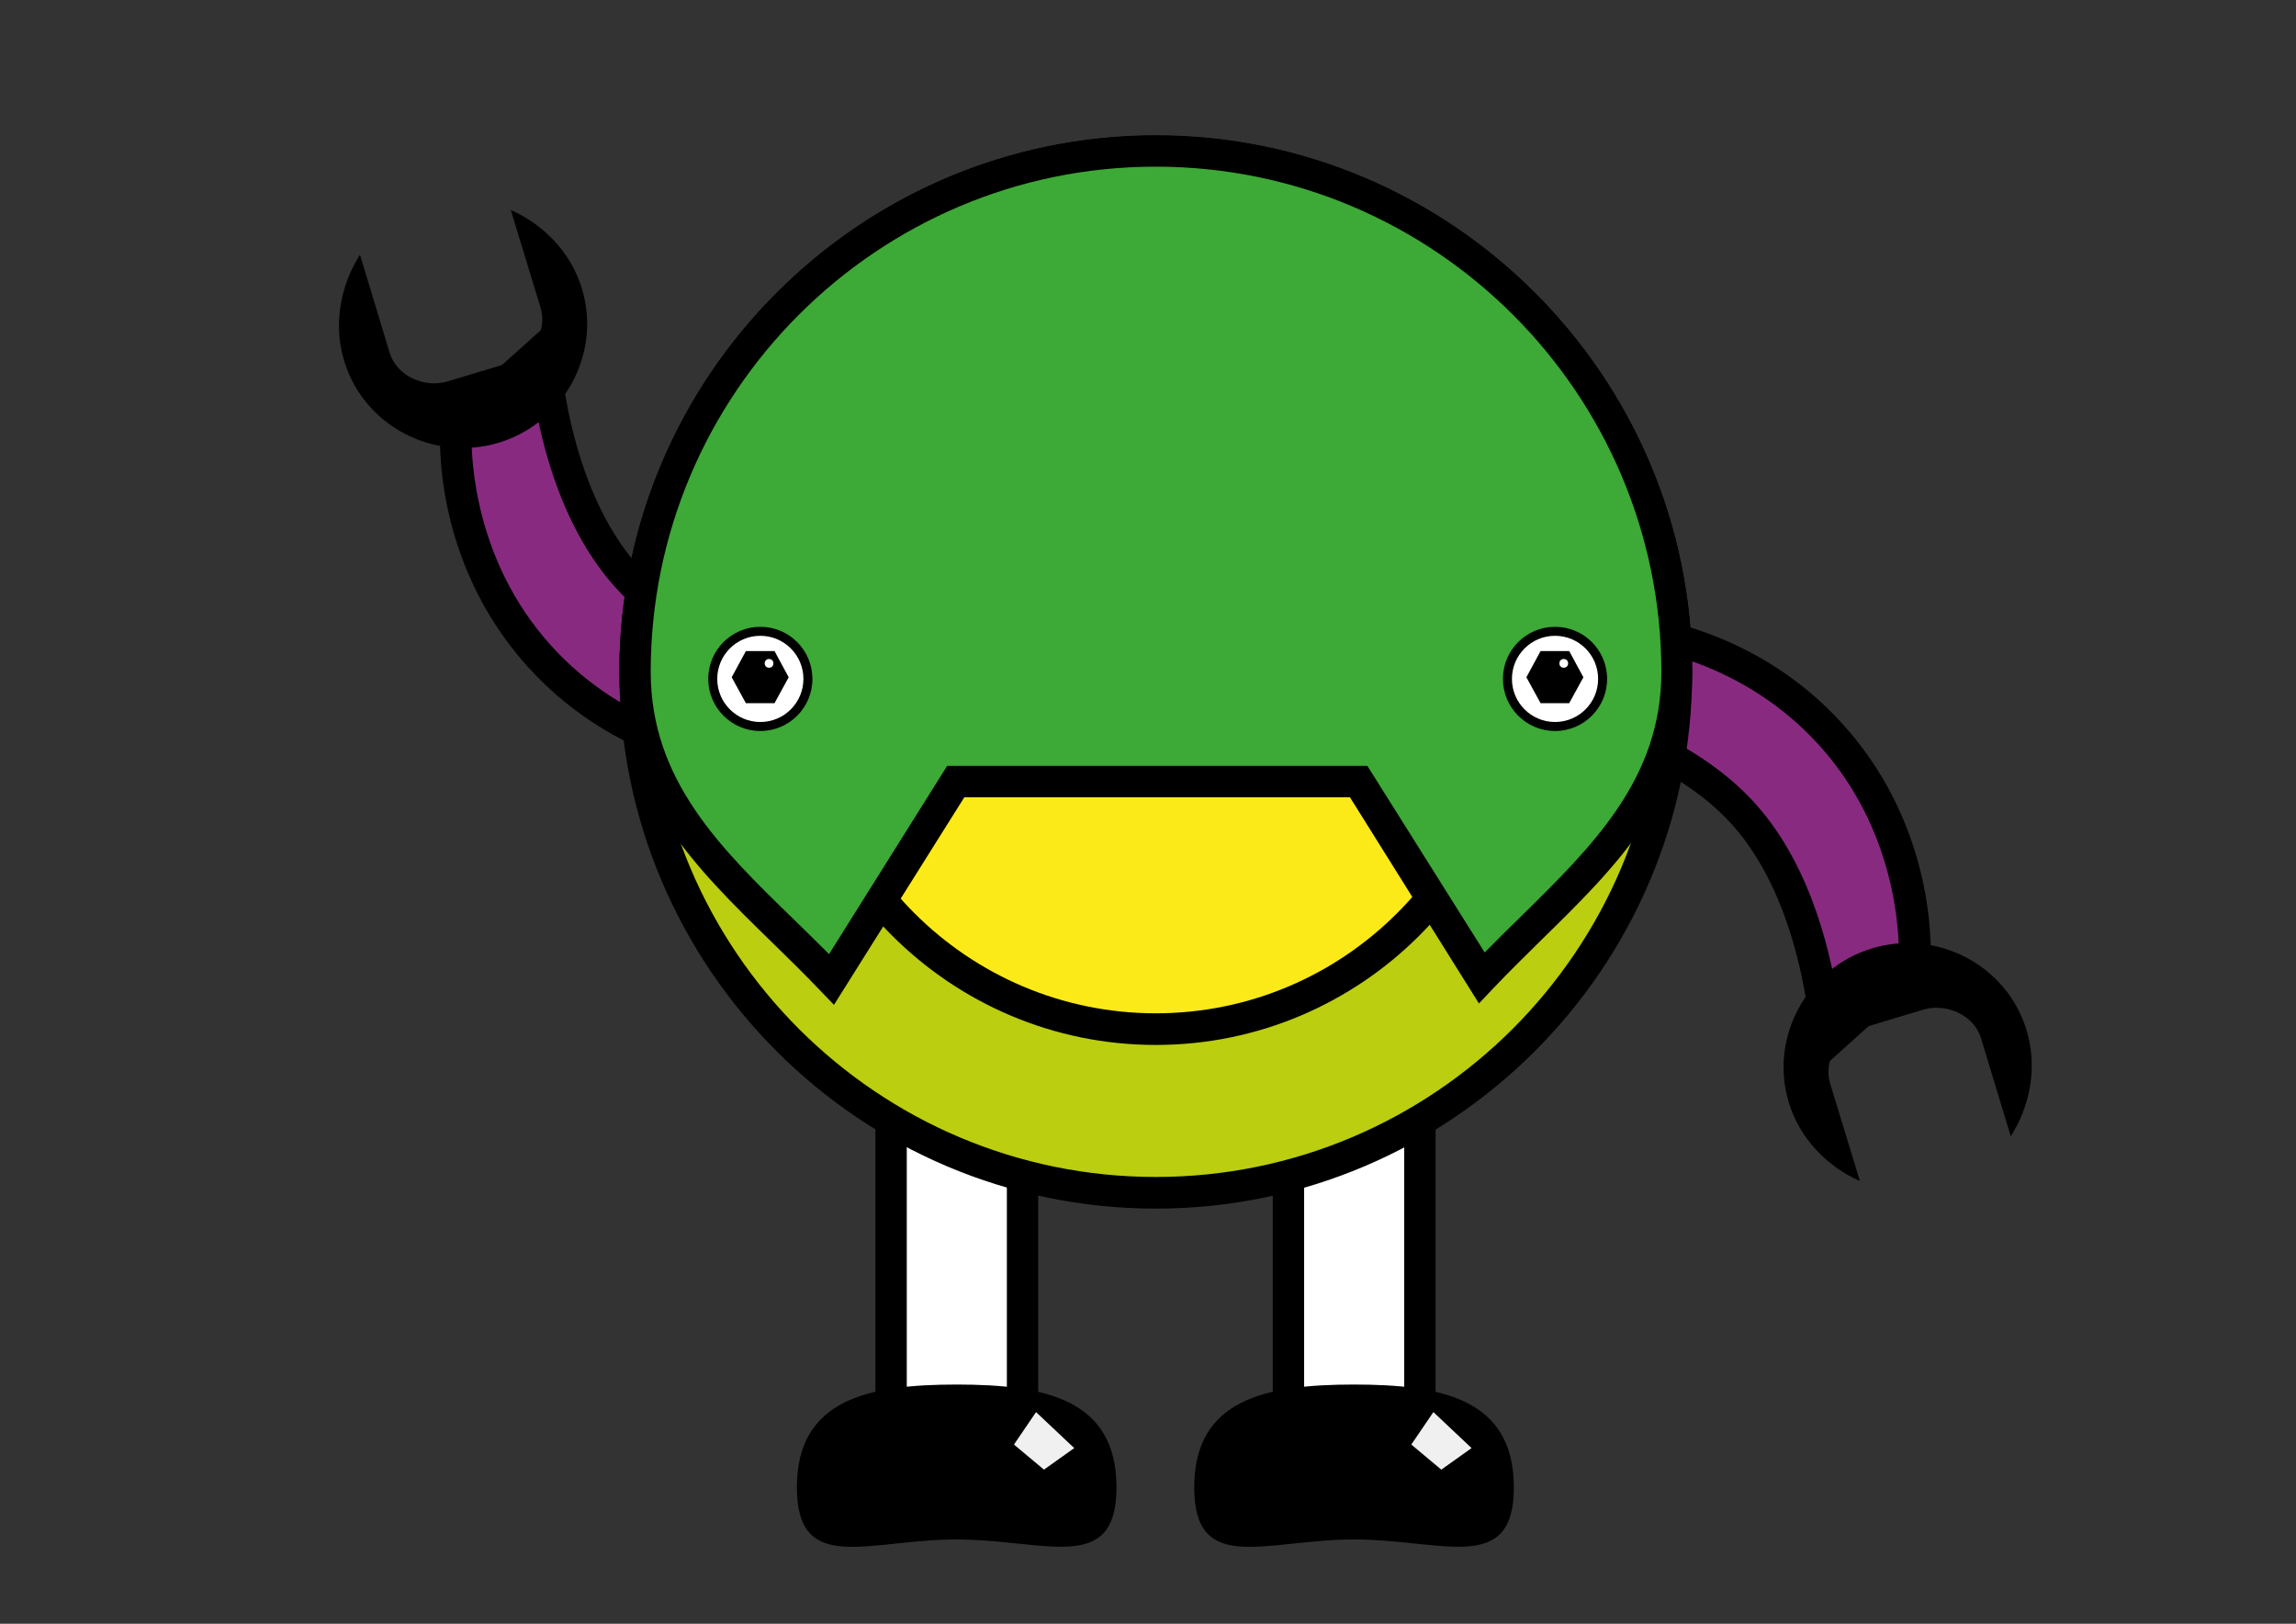
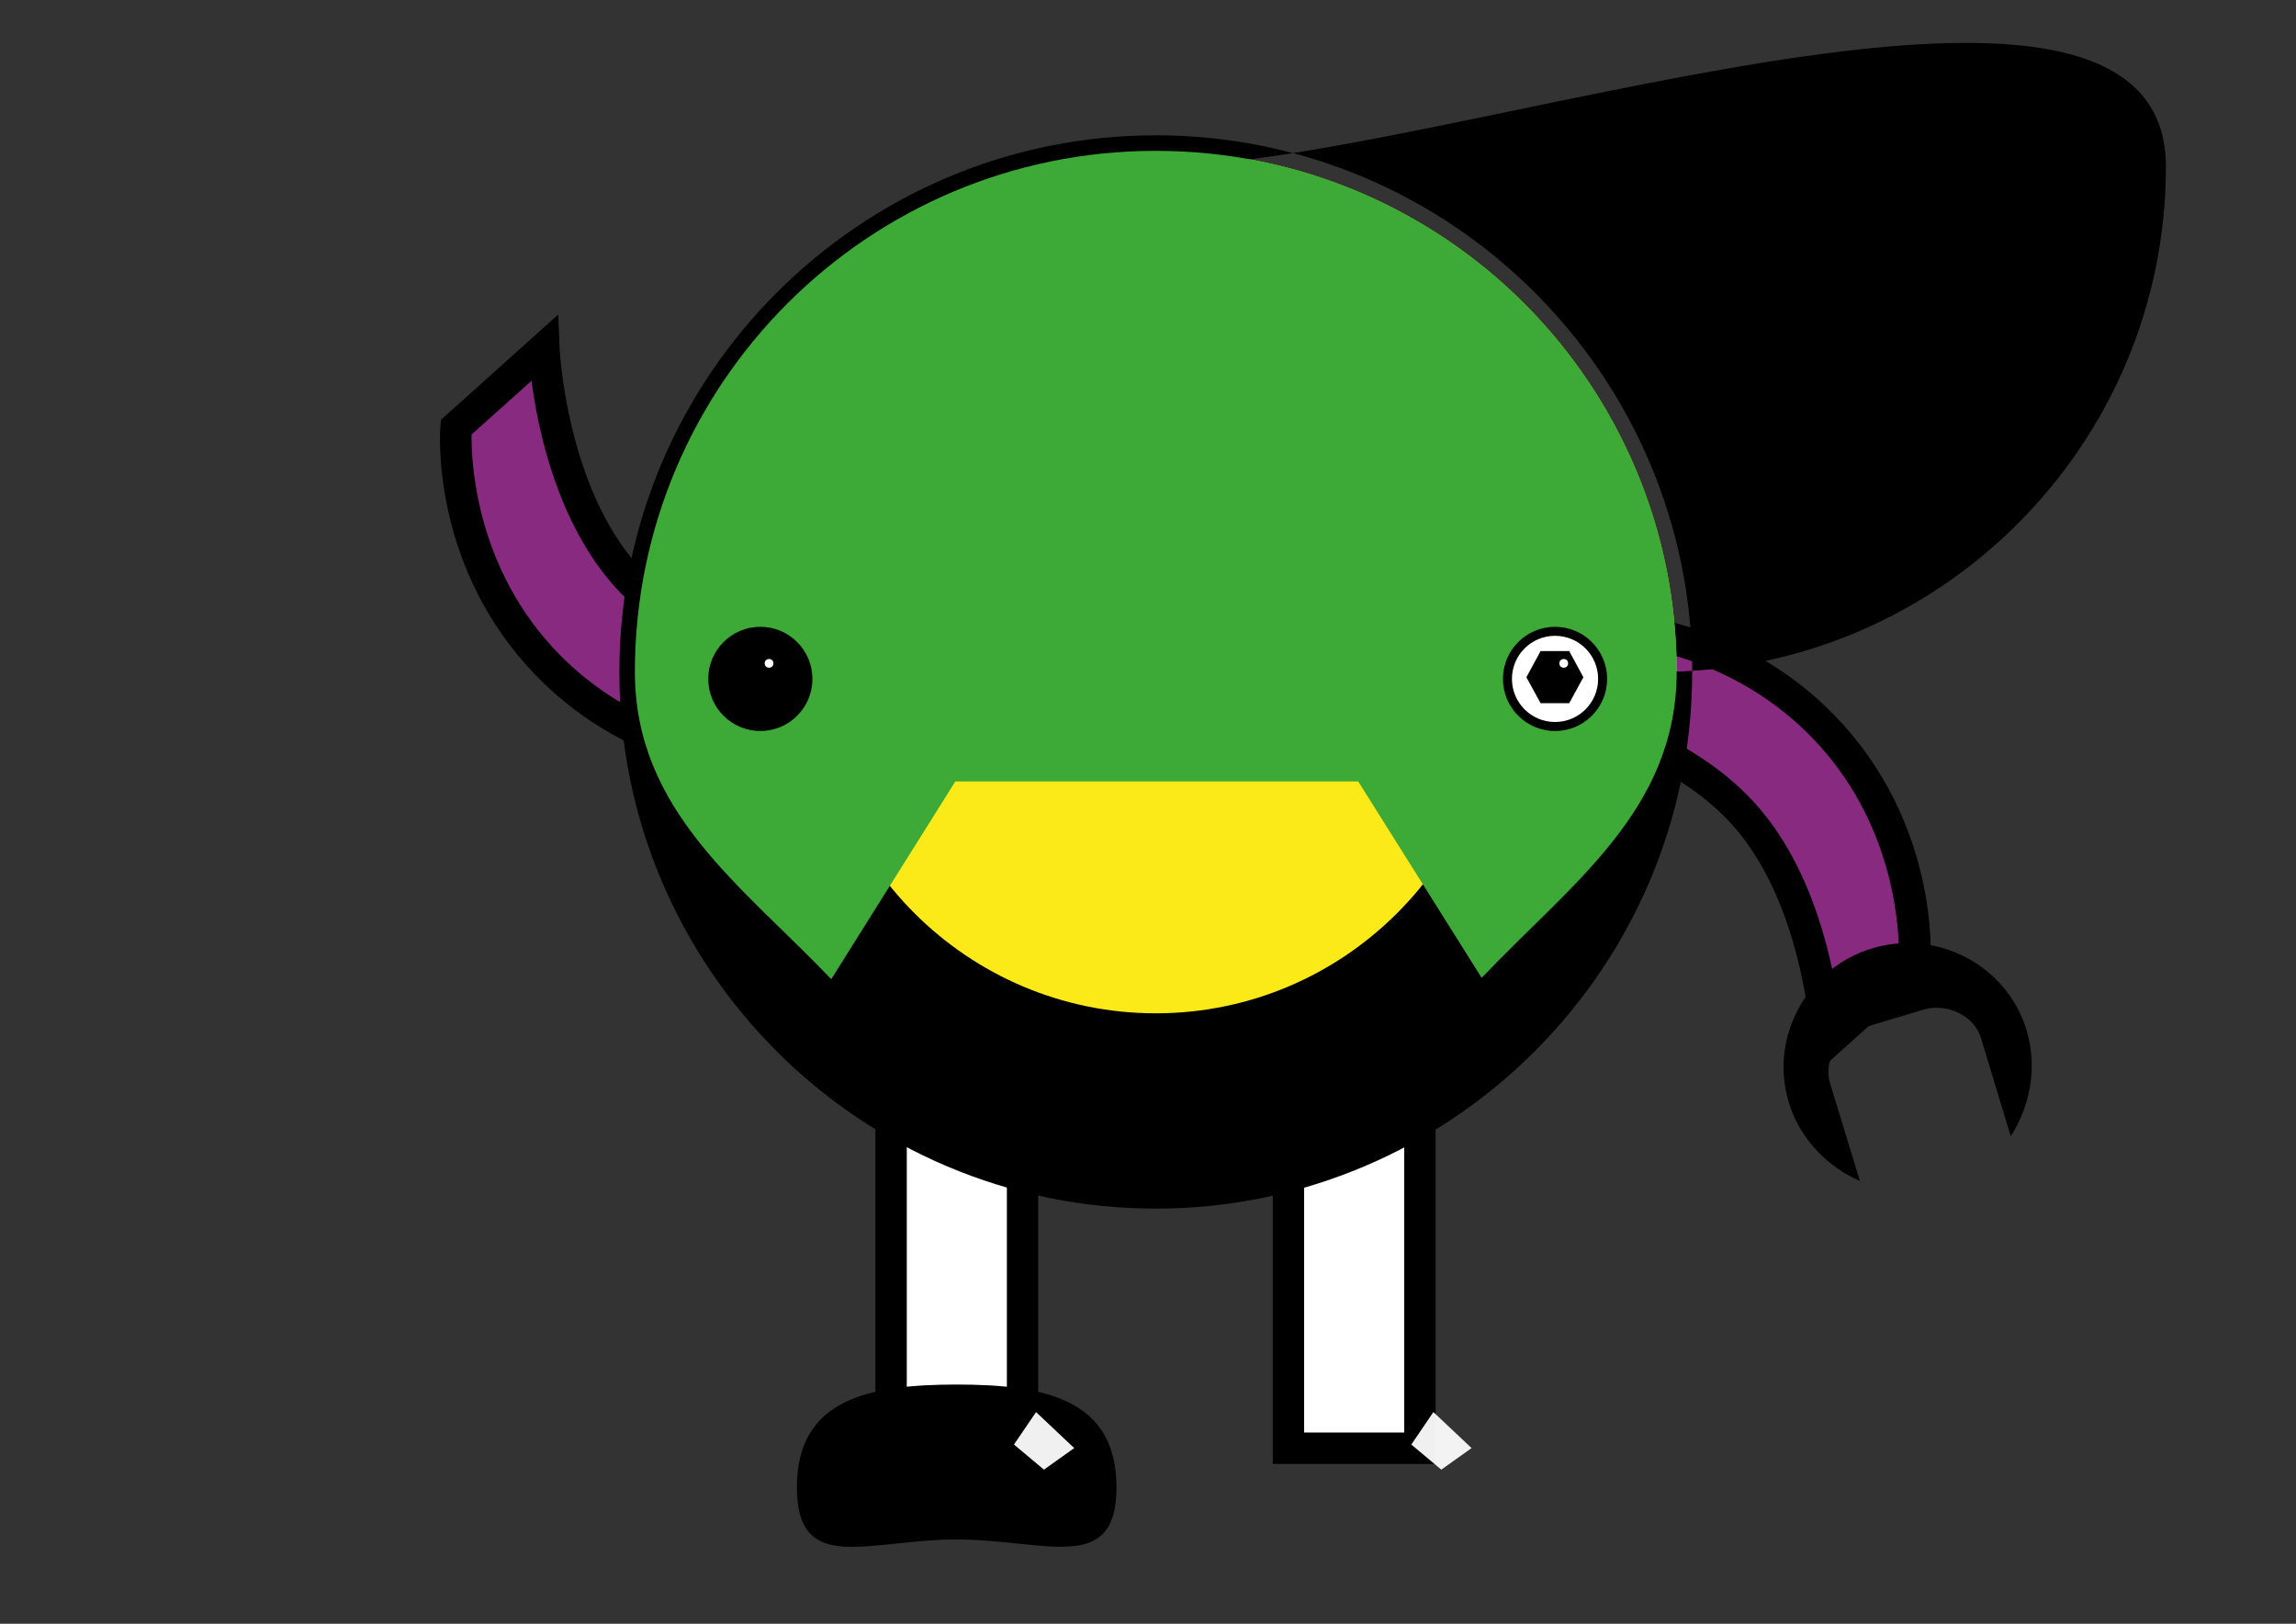
<svg xmlns="http://www.w3.org/2000/svg" version="1.1" id="BEAM" x="0px" y="0px" viewBox="0 0 841.9 595.3" style="enable-background:new 0 0 841.9 595.3;" xml:space="preserve">
  <rect x="0" y="0" width="841.9" height="595.3" fill="#333333" stroke="none" />
  <style type="text/css">
	.st0{fill:#892A81;}
	.st1{fill:#FFFFFF;}
	.st2{opacity:0.94;}
	.st3{fill:#BBCE0F;}
	.st4{fill:#FCEA18;}
	.st5{fill:#3DA936;}
</style>
  <g>
    <g>
      <g>
        <path class="st0" d="M199.5,127.7c0,0,2.1,52.2,30.4,83.7c28.3,31.5,80,39.2,80,39.2l-32.2,28.9c0,0-45.9-1.3-80-39.2     s-30.4-83.7-30.4-83.7L199.5,127.7z" />
        <path d="M279.7,285.4l-2.3-0.1c-2-0.1-48.8-1.8-84.1-41.1c-35.3-39.3-32-86.1-31.8-88l0.2-2.3l43-38.6l0.5,12.2     c0,0.5,2.4,50.6,28.9,80.1c26.5,29.6,76,37.3,76.5,37.4l12.1,1.8L279.7,285.4z M172.9,159.3c-0.1,9.3,1.2,46.3,29,77.2     c27.8,30.9,64.4,36.3,73.7,37.2l21.9-19.7c-17.4-4.2-50.6-15-71.9-38.7c-21.3-23.7-28.4-57.9-30.7-75.7L172.9,159.3z" />
      </g>
      <g>
        <g>
-           <path d="M126.2,132.3c-4.2-13.8-1.1-28.2,5.8-38.9l10.9,36c2.6,8.5,12.8,13,21.3,10.4l22.6-6.8c8.5-2.6,14-11.8,11.4-20.3      L187.3,77c11.6,5.1,22,15.2,26.1,28.9c7.2,23.8-6.7,49.2-30.5,56.4S133.4,156.2,126.2,132.3z" />
-         </g>
+           </g>
      </g>
    </g>
    <g>
      <g>
        <path class="st0" d="M669.8,382.3c0,0-2.1-52.2-30.4-83.7s-80-39.2-80-39.2l32.2-28.9c0,0,45.9,1.3,80,39.2     c34,37.9,30.4,83.7,30.4,83.7L669.8,382.3z" />
        <path d="M664.6,394.7l-0.5-12.2c0-0.5-2.4-50.6-28.9-80.1c-26.5-29.6-76-37.3-76.5-37.4l-12.1-1.8l43-38.6l2.3,0.1     c2,0.1,48.8,1.8,84.1,41.1c35.3,39.3,32,86.1,31.8,88l-0.2,2.3L664.6,394.7z M571.8,256c17.4,4.2,50.6,15,71.9,38.7     c21.3,23.7,28.4,57.9,30.7,75.7l21.9-19.7c0.1-9.3-1.2-46.3-29-77.2c-27.9-31.1-64.4-36.3-73.7-37.2L571.8,256z" />
      </g>
      <g>
        <g>
          <path d="M743.1,377.7c4.2,13.8,1.1,28.2-5.8,38.9l-10.9-36c-2.6-8.5-12.8-13-21.3-10.4l-22.6,6.8c-8.5,2.6-14,11.8-11.4,20.3      L682,433c-11.6-5.1-22-15.2-26.1-28.9c-7.2-23.8,6.7-49.2,30.5-56.4S735.9,353.8,743.1,377.7z" />
        </g>
      </g>
    </g>
    <g>
      <g>
        <rect x="326.7" y="395.1" class="st1" width="48.2" height="135.9" />
        <path d="M380.7,536.7H321V389.3h59.7V536.7z M332.5,525.2h36.7V400.8h-36.7V525.2z" />
      </g>
      <g>
        <path d="M409.4,545.3c0,32.3-26.2,19.1-58.6,19.1s-58.6,13.3-58.6-19.1c0-32.3,26.2-37.7,58.6-37.7S409.4,513,409.4,545.3z" />
      </g>
      <g class="st2">
        <polygon class="st1" points="393.9,530.9 382.8,538.8 371.8,529.6 379.9,517.7    " />
      </g>
    </g>
    <g>
      <g>
        <rect x="472.4" y="395.1" class="st1" width="48.2" height="135.9" />
        <path d="M526.4,536.7h-59.7V389.3h59.7V536.7z M478.2,525.2h36.7V400.8h-36.7V525.2z" />
      </g>
      <g>
-         <path d="M555.1,545.3c0,32.3-26.2,19.1-58.6,19.1s-58.6,13.3-58.6-19.1c0-32.3,26.2-37.7,58.6-37.7S555.1,513,555.1,545.3z" />
-       </g>
+         </g>
      <g class="st2">
        <polygon class="st1" points="539.6,530.9 528.5,538.8 517.5,529.6 525.6,517.7    " />
      </g>
    </g>
    <g>
      <circle class="st3" cx="423.8" cy="246.3" r="191" />
-       <path d="M423.8,443.1c-108.5,0-196.7-88.3-196.7-196.7S315.3,49.6,423.8,49.6s196.7,88.3,196.7,196.7S532.3,443.1,423.8,443.1z     M423.8,61.1c-102.1,0-185.2,83.1-185.2,185.2s83.1,185.2,185.2,185.2s185.2-83.1,185.2-185.2S526,61.1,423.8,61.1z" />
+       <path d="M423.8,443.1c-108.5,0-196.7-88.3-196.7-196.7S315.3,49.6,423.8,49.6s196.7,88.3,196.7,196.7S532.3,443.1,423.8,443.1z     M423.8,61.1s83.1,185.2,185.2,185.2s185.2-83.1,185.2-185.2S526,61.1,423.8,61.1z" />
    </g>
    <g>
      <circle class="st4" cx="423.8" cy="246.3" r="131" />
      <path d="M423.8,383.1c-75.4,0-136.8-61.3-136.8-136.7c0-75.4,61.3-136.8,136.8-136.8c75.4,0,136.7,61.3,136.7,136.8    C560.6,321.7,499.2,383.1,423.8,383.1z M423.8,121.1c-69.1,0-125.2,56.2-125.2,125.2c0,69.1,56.2,125.2,125.2,125.2    c69.1,0,125.2-56.2,125.2-125.2C549.1,177.3,492.9,121.1,423.8,121.1z" />
    </g>
    <g>
      <g>
        <path class="st5" d="M498.1,286.6l45.2,71.9c32.4-34.2,71.5-61.3,71.5-112.2c0-105.5-85.5-191-191-191s-191,85.5-191,191     c0,51.2,39.3,78.4,72,112.7l45.5-72.5H498.1z" />
-         <path d="M305.8,368.4l-5.1-5.3c-5.7-6-11.8-11.9-17.6-17.6c-27.5-26.8-56-54.6-56-99.1c0-108.5,88.3-196.7,196.7-196.7     s196.7,88.3,196.7,196.7c0,44.1-28.1,71.6-55.3,98.2c-5.9,5.8-12,11.8-17.8,17.9l-5.1,5.4L495,292.3H353.6L305.8,368.4z      M423.8,61.1c-102.1,0-185.2,83.1-185.2,185.2c0,39.7,25.5,64.6,52.6,90.9c4.2,4.1,8.5,8.3,12.8,12.6l43.3-69h154.1l43,68.4     c4.3-4.4,8.7-8.7,13-12.9c26.6-26.1,51.8-50.8,51.8-90C609.1,144.2,526,61.1,423.8,61.1z" />
      </g>
    </g>
    <g>
      <g>
        <circle cx="278.8" cy="248.9" r="19.1" />
      </g>
      <g>
-         <circle class="st1" cx="278.8" cy="248.9" r="15.8" />
-       </g>
+         </g>
      <g>
-         <polygon points="273.5,257.8 268.3,248.3 273.5,238.7 284,238.7 289.2,248.3 284,257.8    " />
-       </g>
+         </g>
      <g>
        <circle class="st1" cx="282" cy="243.2" r="1.6" />
      </g>
    </g>
    <g>
      <g>
        <circle cx="570.2" cy="248.9" r="19.1" />
      </g>
      <g>
        <circle class="st1" cx="570.2" cy="248.9" r="15.8" />
      </g>
      <g>
        <polygon points="564.9,257.8 559.7,248.3 564.9,238.7 575.4,238.7 580.6,248.3 575.4,257.8    " />
      </g>
      <g>
        <circle class="st1" cx="573.4" cy="243.2" r="1.6" />
      </g>
    </g>
  </g>
</svg>